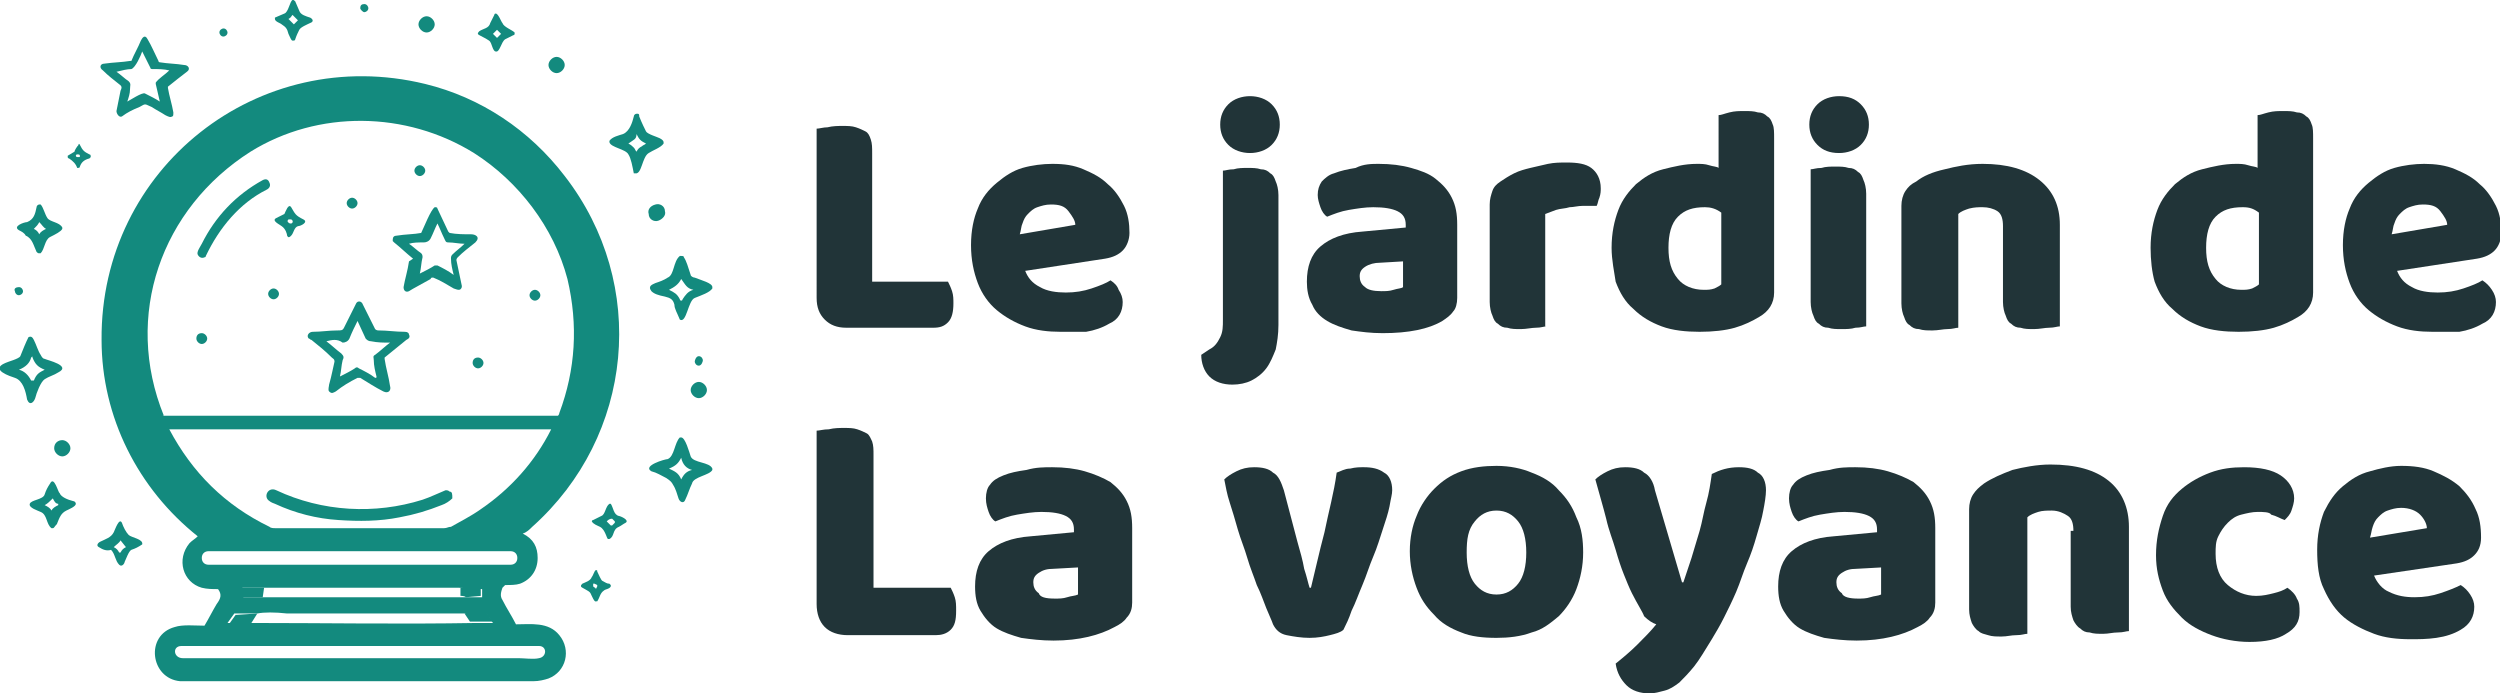
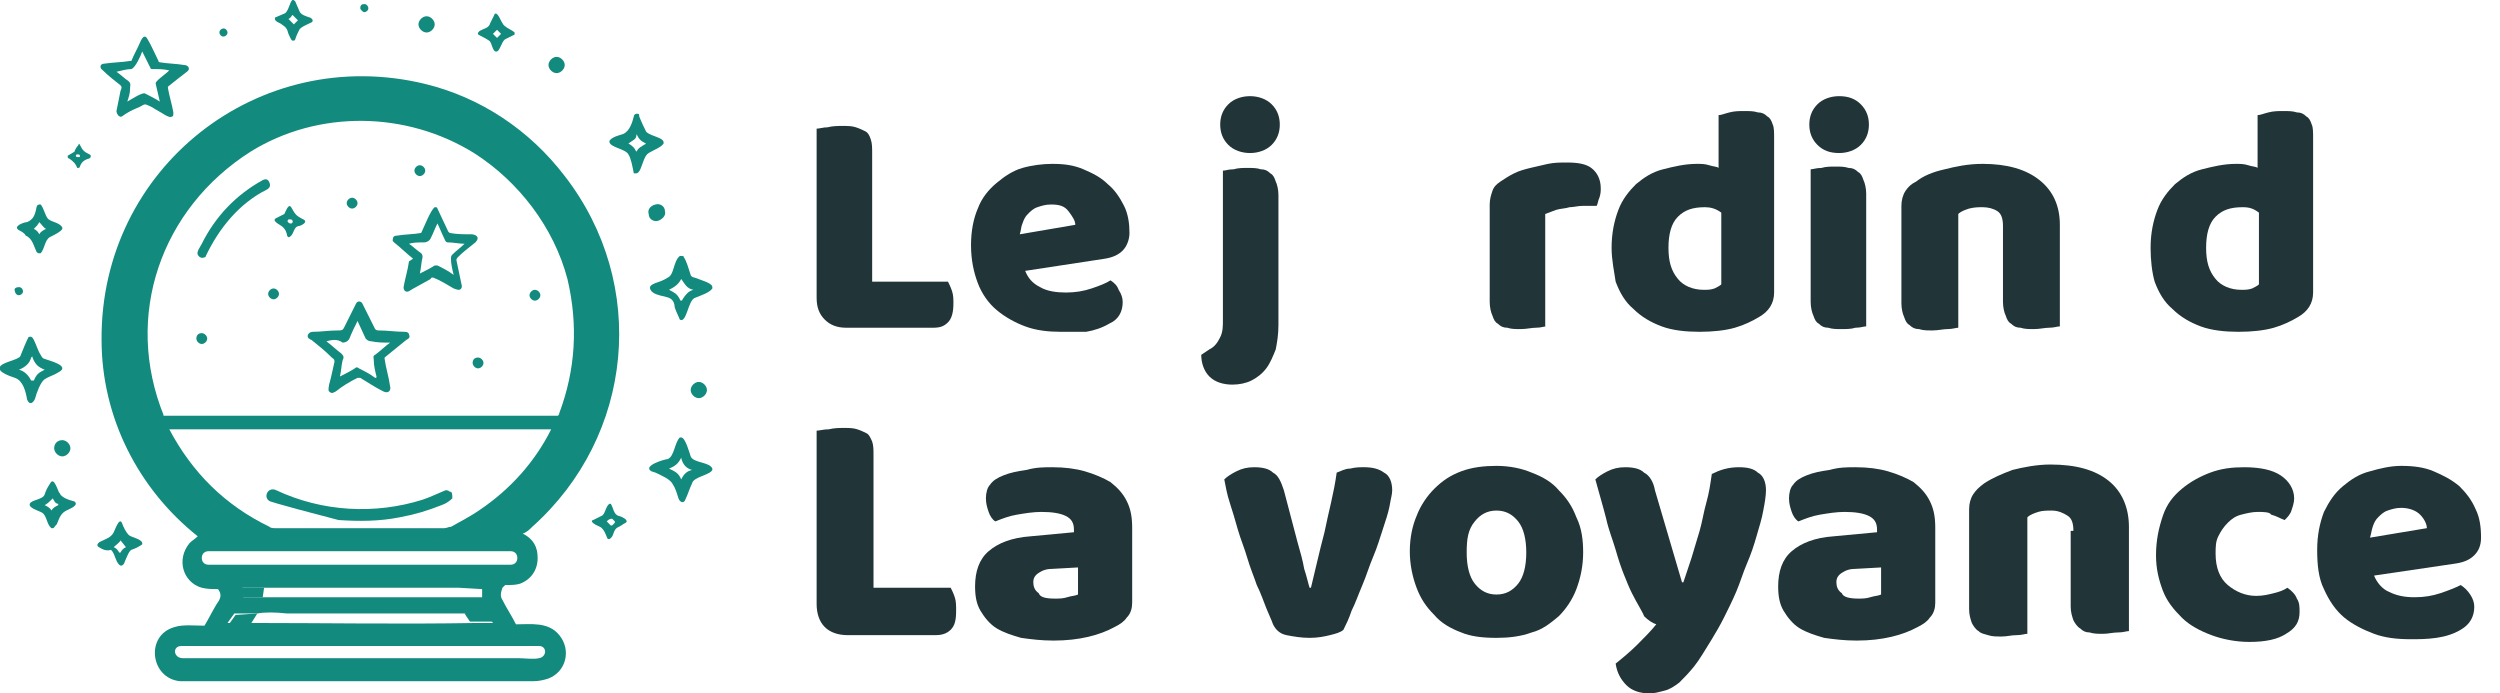
<svg xmlns="http://www.w3.org/2000/svg" version="1.1" id="Layer_1" x="0px" y="0px" width="184.6px" height="51.2px" viewBox="0 0 184.6 51.2" style="enable-background:new 0 0 184.6 51.2;" xml:space="preserve">
  <style type="text/css">
	.st0{fill:#213438;}
	.st1{fill:#138A7E;}
	.st2{fill-rule:evenodd;clip-rule:evenodd;fill:#138A7E;}
</style>
  <g>
    <path class="st0" d="M62.5,24.2c-0.7,0-1.2-0.2-1.6-0.6c-0.4-0.4-0.6-0.9-0.6-1.6V9.5c0.2,0,0.5-0.1,0.8-0.1   c0.4-0.1,0.8-0.1,1.1-0.1c0.4,0,0.7,0,1,0.1c0.3,0.1,0.5,0.2,0.7,0.3c0.2,0.1,0.3,0.3,0.4,0.6c0.1,0.3,0.1,0.6,0.1,1v9.5H70   c0.1,0.2,0.2,0.4,0.3,0.7c0.1,0.3,0.1,0.6,0.1,0.9c0,0.6-0.1,1.1-0.4,1.4c-0.3,0.3-0.6,0.4-1.1,0.4H62.5z" />
    <path class="st0" d="M78.3,24.5c-0.9,0-1.8-0.1-2.6-0.4c-0.8-0.3-1.5-0.7-2.1-1.2c-0.6-0.5-1.1-1.2-1.4-2c-0.3-0.8-0.5-1.7-0.5-2.8   c0-1.1,0.2-2,0.5-2.7c0.3-0.8,0.8-1.4,1.4-1.9c0.6-0.5,1.2-0.9,1.9-1.1c0.7-0.2,1.5-0.3,2.2-0.3c0.9,0,1.6,0.1,2.3,0.4   c0.7,0.3,1.3,0.6,1.8,1.1c0.5,0.4,0.9,1,1.2,1.6c0.3,0.6,0.4,1.3,0.4,2c0,0.5-0.2,1-0.5,1.3c-0.3,0.3-0.7,0.5-1.3,0.6l-5.9,0.9   c0.2,0.5,0.5,0.9,1.1,1.2c0.5,0.3,1.2,0.4,1.9,0.4c0.7,0,1.3-0.1,1.9-0.3c0.6-0.2,1.1-0.4,1.4-0.6c0.3,0.2,0.5,0.4,0.6,0.7   c0.2,0.3,0.3,0.6,0.3,0.9c0,0.7-0.3,1.3-1,1.6c-0.5,0.3-1.1,0.5-1.7,0.6C79.4,24.5,78.8,24.5,78.3,24.5z M77.6,15.1   c-0.4,0-0.7,0.1-1,0.2c-0.3,0.1-0.5,0.3-0.7,0.5c-0.2,0.2-0.3,0.4-0.4,0.7c-0.1,0.2-0.1,0.5-0.2,0.8l4.1-0.7c0-0.3-0.2-0.6-0.5-1   C78.6,15.2,78.2,15.1,77.6,15.1z" />
    <path class="st0" d="M89.3,25.8c0.4-0.2,0.6-0.5,0.8-0.9c0.2-0.4,0.2-0.8,0.2-1.3V12.6c0.2,0,0.4-0.1,0.8-0.1   c0.3-0.1,0.7-0.1,1-0.1c0.4,0,0.7,0,1,0.1c0.3,0,0.5,0.1,0.7,0.3c0.2,0.1,0.3,0.3,0.4,0.6c0.1,0.2,0.2,0.6,0.2,1v9.6   c0,0.7-0.1,1.3-0.2,1.8c-0.2,0.5-0.4,1-0.7,1.4c-0.3,0.4-0.7,0.7-1.1,0.9c-0.4,0.2-0.9,0.3-1.4,0.3c-0.7,0-1.3-0.2-1.7-0.6   c-0.4-0.4-0.6-1-0.6-1.6L89.3,25.8z M90.1,9.2c0-0.6,0.2-1.1,0.6-1.5c0.4-0.4,1-0.6,1.6-0.6s1.2,0.2,1.6,0.6   c0.4,0.4,0.6,0.9,0.6,1.5c0,0.6-0.2,1.1-0.6,1.5c-0.4,0.4-1,0.6-1.6,0.6s-1.2-0.2-1.6-0.6C90.3,10.3,90.1,9.8,90.1,9.2z" />
-     <path class="st0" d="M101.8,12.1c0.9,0,1.7,0.1,2.4,0.3c0.7,0.2,1.3,0.4,1.8,0.8c0.5,0.4,0.9,0.8,1.2,1.4c0.3,0.6,0.4,1.2,0.4,2   v5.4c0,0.4-0.1,0.8-0.3,1c-0.2,0.3-0.5,0.5-0.8,0.7c-1,0.6-2.5,0.9-4.4,0.9c-0.9,0-1.6-0.1-2.3-0.2c-0.7-0.2-1.3-0.4-1.8-0.7   c-0.5-0.3-0.9-0.7-1.1-1.2c-0.3-0.5-0.4-1.1-0.4-1.7c0-1.1,0.3-2,1-2.6c0.7-0.6,1.7-1,3.1-1.1l3.2-0.3v-0.2c0-0.5-0.2-0.8-0.6-1   c-0.4-0.2-1-0.3-1.8-0.3c-0.6,0-1.2,0.1-1.8,0.2c-0.6,0.1-1.1,0.3-1.6,0.5c-0.2-0.1-0.4-0.4-0.5-0.7c-0.1-0.3-0.2-0.6-0.2-0.9   c0-0.4,0.1-0.7,0.3-1c0.2-0.2,0.5-0.5,0.9-0.6c0.5-0.2,1-0.3,1.6-0.4C100.7,12.1,101.3,12.1,101.8,12.1z M102,21.5   c0.3,0,0.6,0,0.9-0.1c0.3-0.1,0.6-0.1,0.7-0.2v-1.9l-1.7,0.1c-0.4,0-0.8,0.1-1.1,0.3c-0.3,0.2-0.4,0.4-0.4,0.7   c0,0.3,0.1,0.6,0.4,0.8C101,21.4,101.4,21.5,102,21.5z" />
    <path class="st0" d="M114.2,24.1c-0.2,0-0.4,0.1-0.8,0.1c-0.3,0-0.7,0.1-1.1,0.1c-0.4,0-0.7,0-1-0.1c-0.3,0-0.5-0.1-0.7-0.3   c-0.2-0.1-0.3-0.3-0.4-0.6c-0.1-0.2-0.2-0.6-0.2-1v-7.2c0-0.4,0.1-0.7,0.2-1c0.1-0.3,0.3-0.5,0.6-0.7c0.3-0.2,0.6-0.4,1-0.6   c0.4-0.2,0.8-0.3,1.2-0.4c0.4-0.1,0.9-0.2,1.3-0.3c0.5-0.1,0.9-0.1,1.4-0.1c0.8,0,1.4,0.1,1.8,0.4c0.4,0.3,0.7,0.8,0.7,1.5   c0,0.2,0,0.4-0.1,0.7c-0.1,0.2-0.1,0.4-0.2,0.6c-0.3,0-0.7,0-1,0c-0.4,0-0.7,0.1-1,0.1c-0.3,0.1-0.7,0.1-1,0.2   c-0.3,0.1-0.5,0.2-0.8,0.3V24.1z" />
    <path class="st0" d="M119,18.3c0-1.1,0.2-2,0.5-2.8c0.3-0.8,0.8-1.4,1.3-1.9c0.6-0.5,1.2-0.9,2-1.1c0.8-0.2,1.6-0.4,2.5-0.4   c0.3,0,0.6,0,0.9,0.1c0.3,0.1,0.6,0.1,0.7,0.2V8.5c0.2,0,0.4-0.1,0.8-0.2c0.4-0.1,0.7-0.1,1.1-0.1c0.4,0,0.7,0,1,0.1   c0.3,0,0.5,0.1,0.7,0.3c0.2,0.1,0.3,0.3,0.4,0.6c0.1,0.2,0.1,0.6,0.1,1v11.4c0,0.8-0.4,1.4-1.1,1.8c-0.5,0.3-1.1,0.6-1.8,0.8   c-0.7,0.2-1.6,0.3-2.6,0.3c-1,0-2-0.1-2.8-0.4c-0.8-0.3-1.5-0.7-2.1-1.3c-0.6-0.5-1-1.2-1.3-2C119.2,20.1,119,19.2,119,18.3z    M125.9,15.3c-0.9,0-1.5,0.2-2,0.7c-0.5,0.5-0.7,1.3-0.7,2.3c0,1,0.2,1.7,0.7,2.3c0.4,0.5,1.1,0.8,1.9,0.8c0.3,0,0.5,0,0.8-0.1   c0.2-0.1,0.4-0.2,0.5-0.3v-5.3C126.7,15.4,126.3,15.3,125.9,15.3z" />
    <path class="st0" d="M133.6,9.2c0-0.6,0.2-1.1,0.6-1.5c0.4-0.4,1-0.6,1.6-0.6c0.7,0,1.2,0.2,1.6,0.6c0.4,0.4,0.6,0.9,0.6,1.5   c0,0.6-0.2,1.1-0.6,1.5c-0.4,0.4-1,0.6-1.6,0.6c-0.7,0-1.2-0.2-1.6-0.6C133.8,10.3,133.6,9.8,133.6,9.2z M137.8,24.1   c-0.2,0-0.4,0.1-0.8,0.1c-0.3,0.1-0.7,0.1-1,0.1c-0.4,0-0.7,0-1-0.1c-0.3,0-0.5-0.1-0.7-0.3c-0.2-0.1-0.3-0.3-0.4-0.6   c-0.1-0.2-0.2-0.6-0.2-1v-9.8c0.2,0,0.4-0.1,0.8-0.1c0.3-0.1,0.7-0.1,1-0.1c0.4,0,0.7,0,1,0.1c0.3,0,0.5,0.1,0.7,0.3   c0.2,0.1,0.3,0.3,0.4,0.6c0.1,0.2,0.2,0.6,0.2,1V24.1z" />
    <path class="st0" d="M147.9,16.7c0-0.5-0.1-0.9-0.4-1.1c-0.3-0.2-0.7-0.3-1.1-0.3c-0.3,0-0.6,0-1,0.1c-0.3,0.1-0.6,0.2-0.8,0.4v8.4   c-0.2,0-0.4,0.1-0.8,0.1c-0.3,0-0.7,0.1-1.1,0.1c-0.4,0-0.7,0-1-0.1c-0.3,0-0.5-0.1-0.7-0.3c-0.2-0.1-0.3-0.3-0.4-0.6   c-0.1-0.2-0.2-0.6-0.2-1v-7.2c0-0.4,0.1-0.8,0.3-1.1c0.2-0.3,0.4-0.5,0.8-0.7c0.5-0.4,1.2-0.7,2.1-0.9c0.8-0.2,1.7-0.4,2.8-0.4   c1.8,0,3.2,0.4,4.2,1.2c1,0.8,1.5,1.9,1.5,3.3v7.5c-0.2,0-0.4,0.1-0.8,0.1c-0.3,0-0.7,0.1-1.1,0.1c-0.4,0-0.7,0-1-0.1   c-0.3,0-0.5-0.1-0.7-0.3c-0.2-0.1-0.3-0.3-0.4-0.6c-0.1-0.2-0.2-0.6-0.2-1V16.7z" />
    <path class="st0" d="M158.8,18.3c0-1.1,0.2-2,0.5-2.8c0.3-0.8,0.8-1.4,1.3-1.9c0.6-0.5,1.2-0.9,2-1.1c0.8-0.2,1.6-0.4,2.5-0.4   c0.3,0,0.6,0,0.9,0.1c0.3,0.1,0.6,0.1,0.7,0.2V8.5c0.2,0,0.4-0.1,0.8-0.2c0.4-0.1,0.7-0.1,1.1-0.1c0.4,0,0.7,0,1,0.1   c0.3,0,0.5,0.1,0.7,0.3c0.2,0.1,0.3,0.3,0.4,0.6c0.1,0.2,0.1,0.6,0.1,1v11.4c0,0.8-0.4,1.4-1.1,1.8c-0.5,0.3-1.1,0.6-1.8,0.8   c-0.7,0.2-1.6,0.3-2.6,0.3c-1,0-2-0.1-2.8-0.4c-0.8-0.3-1.5-0.7-2.1-1.3c-0.6-0.5-1-1.2-1.3-2C158.9,20.1,158.8,19.2,158.8,18.3z    M165.6,15.3c-0.9,0-1.5,0.2-2,0.7c-0.5,0.5-0.7,1.3-0.7,2.3c0,1,0.2,1.7,0.7,2.3c0.4,0.5,1.1,0.8,1.9,0.8c0.3,0,0.5,0,0.8-0.1   c0.2-0.1,0.4-0.2,0.5-0.3v-5.3C166.4,15.4,166.1,15.3,165.6,15.3z" />
-     <path class="st0" d="M179.6,24.5c-0.9,0-1.8-0.1-2.6-0.4c-0.8-0.3-1.5-0.7-2.1-1.2c-0.6-0.5-1.1-1.2-1.4-2   c-0.3-0.8-0.5-1.7-0.5-2.8c0-1.1,0.2-2,0.5-2.7c0.3-0.8,0.8-1.4,1.4-1.9c0.6-0.5,1.2-0.9,1.9-1.1c0.7-0.2,1.5-0.3,2.2-0.3   c0.8,0,1.6,0.1,2.3,0.4c0.7,0.3,1.3,0.6,1.8,1.1c0.5,0.4,0.9,1,1.2,1.6c0.3,0.6,0.4,1.3,0.4,2c0,0.5-0.2,1-0.5,1.3   c-0.3,0.3-0.7,0.5-1.3,0.6l-5.9,0.9c0.2,0.5,0.5,0.9,1.1,1.2c0.5,0.3,1.2,0.4,1.9,0.4c0.7,0,1.3-0.1,1.9-0.3   c0.6-0.2,1.1-0.4,1.4-0.6c0.3,0.2,0.5,0.4,0.7,0.7c0.2,0.3,0.3,0.6,0.3,0.9c0,0.7-0.3,1.3-1,1.6c-0.5,0.3-1.1,0.5-1.7,0.6   C180.7,24.5,180.1,24.5,179.6,24.5z M178.9,15.1c-0.4,0-0.7,0.1-1,0.2c-0.3,0.1-0.5,0.3-0.7,0.5c-0.2,0.2-0.3,0.4-0.4,0.7   c-0.1,0.2-0.1,0.5-0.2,0.8l4.1-0.7c0-0.3-0.2-0.6-0.5-1C179.9,15.2,179.5,15.1,178.9,15.1z" />
    <path class="st0" d="M62.6,46.9c-0.7,0-1.3-0.2-1.7-0.6c-0.4-0.4-0.6-1-0.6-1.7V31.8c0.2,0,0.5-0.1,0.9-0.1   c0.4-0.1,0.8-0.1,1.1-0.1c0.4,0,0.7,0,1,0.1c0.3,0.1,0.5,0.2,0.7,0.3c0.2,0.1,0.3,0.4,0.4,0.6c0.1,0.3,0.1,0.6,0.1,1v9.8h5.7   c0.1,0.2,0.2,0.4,0.3,0.7c0.1,0.3,0.1,0.6,0.1,1c0,0.7-0.1,1.1-0.4,1.4c-0.3,0.3-0.7,0.4-1.1,0.4H62.6z" />
    <path class="st0" d="M77.7,34.5c0.9,0,1.7,0.1,2.4,0.3c0.7,0.2,1.4,0.5,1.9,0.8c0.5,0.4,0.9,0.8,1.2,1.4c0.3,0.6,0.4,1.2,0.4,2v5.5   c0,0.4-0.1,0.8-0.4,1.1c-0.2,0.3-0.5,0.5-0.9,0.7c-1.1,0.6-2.6,1-4.5,1c-0.9,0-1.7-0.1-2.4-0.2c-0.7-0.2-1.3-0.4-1.8-0.7   c-0.5-0.3-0.9-0.8-1.2-1.3c-0.3-0.5-0.4-1.1-0.4-1.8c0-1.1,0.3-2,1-2.6c0.7-0.6,1.7-1,3.1-1.1l3.2-0.3v-0.2c0-0.5-0.2-0.8-0.6-1   c-0.4-0.2-1-0.3-1.8-0.3c-0.6,0-1.2,0.1-1.8,0.2c-0.6,0.1-1.1,0.3-1.6,0.5c-0.2-0.1-0.4-0.4-0.5-0.7c-0.1-0.3-0.2-0.6-0.2-1   c0-0.4,0.1-0.8,0.3-1c0.2-0.3,0.5-0.5,1-0.7c0.5-0.2,1-0.3,1.7-0.4C76.5,34.5,77.1,34.5,77.7,34.5z M77.9,44.2c0.3,0,0.6,0,0.9-0.1   c0.3-0.1,0.6-0.1,0.8-0.2v-2L77.8,42c-0.5,0-0.8,0.1-1.1,0.3c-0.3,0.2-0.4,0.4-0.4,0.7c0,0.3,0.1,0.6,0.4,0.8   C76.8,44.1,77.2,44.2,77.9,44.2z" />
    <path class="st0" d="M99.2,46.5c-0.2,0.2-0.6,0.3-1,0.4c-0.4,0.1-0.9,0.2-1.5,0.2c-0.6,0-1.2-0.1-1.7-0.2s-0.8-0.4-1-0.8   c-0.1-0.3-0.3-0.7-0.5-1.2c-0.2-0.5-0.4-1.1-0.7-1.7c-0.2-0.6-0.5-1.3-0.7-2c-0.2-0.7-0.5-1.4-0.7-2.1c-0.2-0.7-0.4-1.4-0.6-2   c-0.2-0.6-0.3-1.2-0.4-1.7c0.2-0.2,0.5-0.4,0.9-0.6c0.4-0.2,0.8-0.3,1.3-0.3c0.6,0,1.1,0.1,1.4,0.4c0.4,0.2,0.6,0.7,0.8,1.3l1,3.8   c0.2,0.7,0.4,1.4,0.5,2c0.2,0.6,0.3,1.1,0.4,1.4h0.1c0.3-1.2,0.6-2.6,1-4.1c0.3-1.5,0.7-2.9,0.9-4.4c0.3-0.1,0.6-0.3,1-0.3   c0.4-0.1,0.7-0.1,1-0.1c0.6,0,1.1,0.1,1.5,0.4c0.4,0.2,0.6,0.7,0.6,1.3c0,0.3-0.1,0.6-0.2,1.2c-0.1,0.5-0.3,1.1-0.5,1.7   c-0.2,0.6-0.4,1.3-0.7,2c-0.3,0.7-0.5,1.4-0.8,2.1c-0.3,0.7-0.5,1.3-0.8,1.9C99.6,45.7,99.4,46.1,99.2,46.5z" />
    <path class="st0" d="M116.9,40.8c0,1-0.2,1.9-0.5,2.7c-0.3,0.8-0.8,1.5-1.3,2c-0.6,0.5-1.2,1-2,1.2c-0.8,0.3-1.7,0.4-2.6,0.4   c-1,0-1.9-0.1-2.6-0.4c-0.8-0.3-1.5-0.7-2-1.3c-0.6-0.6-1-1.2-1.3-2c-0.3-0.8-0.5-1.7-0.5-2.7c0-1,0.2-1.9,0.5-2.6   c0.3-0.8,0.8-1.5,1.3-2c0.6-0.6,1.2-1,2-1.3c0.8-0.3,1.7-0.4,2.6-0.4c1,0,1.9,0.2,2.6,0.5c0.8,0.3,1.5,0.7,2,1.3   c0.6,0.6,1,1.2,1.3,2C116.8,39,116.9,39.9,116.9,40.8z M108.3,40.8c0,1,0.2,1.8,0.6,2.3c0.4,0.5,0.9,0.8,1.6,0.8s1.2-0.3,1.6-0.8   c0.4-0.5,0.6-1.3,0.6-2.3c0-1-0.2-1.8-0.6-2.3c-0.4-0.5-0.9-0.8-1.6-0.8c-0.7,0-1.2,0.3-1.6,0.8C108.4,39.1,108.3,39.8,108.3,40.8z   " />
    <path class="st0" d="M120.5,43.8c-0.2-0.4-0.4-0.9-0.6-1.4c-0.2-0.5-0.4-1.1-0.6-1.8c-0.2-0.7-0.5-1.4-0.7-2.3   c-0.2-0.8-0.5-1.8-0.8-2.9c0.2-0.2,0.5-0.4,0.9-0.6c0.4-0.2,0.8-0.3,1.3-0.3c0.6,0,1.1,0.1,1.4,0.4c0.4,0.2,0.7,0.7,0.8,1.3l2,6.8   h0.1c0.2-0.6,0.4-1.2,0.6-1.8c0.2-0.7,0.4-1.3,0.6-2c0.2-0.7,0.3-1.4,0.5-2.1s0.3-1.4,0.4-2.1c0.6-0.3,1.2-0.5,2-0.5   c0.6,0,1.1,0.1,1.4,0.4c0.4,0.2,0.6,0.7,0.6,1.3c0,0.4-0.1,1-0.2,1.5c-0.1,0.6-0.3,1.2-0.5,1.9c-0.2,0.7-0.4,1.3-0.7,2   s-0.5,1.4-0.8,2.1c-0.3,0.7-0.6,1.3-0.9,1.9c-0.3,0.6-0.6,1.1-0.9,1.6c-0.5,0.8-0.9,1.5-1.3,2c-0.4,0.5-0.8,0.9-1.1,1.2   c-0.4,0.3-0.7,0.5-1.1,0.6c-0.4,0.1-0.7,0.2-1.1,0.2c-0.7,0-1.3-0.2-1.7-0.6c-0.4-0.4-0.7-0.9-0.8-1.6c0.5-0.4,1.1-0.9,1.6-1.4   c0.5-0.5,1-1,1.4-1.5c-0.3-0.1-0.6-0.3-0.9-0.6C121.3,45.2,120.9,44.6,120.5,43.8z" />
    <path class="st0" d="M137,34.5c0.9,0,1.7,0.1,2.4,0.3c0.7,0.2,1.4,0.5,1.9,0.8c0.5,0.4,0.9,0.8,1.2,1.4c0.3,0.6,0.4,1.2,0.4,2v5.5   c0,0.4-0.1,0.8-0.4,1.1c-0.2,0.3-0.5,0.5-0.9,0.7c-1.1,0.6-2.6,1-4.5,1c-0.9,0-1.7-0.1-2.4-0.2c-0.7-0.2-1.3-0.4-1.8-0.7   c-0.5-0.3-0.9-0.8-1.2-1.3c-0.3-0.5-0.4-1.1-0.4-1.8c0-1.1,0.3-2,1-2.6c0.7-0.6,1.7-1,3.1-1.1l3.2-0.3v-0.2c0-0.5-0.2-0.8-0.6-1   c-0.4-0.2-1-0.3-1.8-0.3c-0.6,0-1.2,0.1-1.8,0.2c-0.6,0.1-1.1,0.3-1.6,0.5c-0.2-0.1-0.4-0.4-0.5-0.7c-0.1-0.3-0.2-0.6-0.2-1   c0-0.4,0.1-0.8,0.3-1c0.2-0.3,0.5-0.5,1-0.7c0.5-0.2,1-0.3,1.7-0.4C135.8,34.5,136.4,34.5,137,34.5z M137.2,44.2   c0.3,0,0.6,0,0.9-0.1c0.3-0.1,0.6-0.1,0.8-0.2v-2l-1.8,0.1c-0.5,0-0.8,0.1-1.1,0.3c-0.3,0.2-0.4,0.4-0.4,0.7c0,0.3,0.1,0.6,0.4,0.8   C136.1,44.1,136.6,44.2,137.2,44.2z" />
    <path class="st0" d="M153.1,39.2c0-0.5-0.1-0.9-0.4-1.1c-0.3-0.2-0.7-0.4-1.2-0.4c-0.3,0-0.7,0-1,0.1c-0.3,0.1-0.6,0.2-0.8,0.4v8.6   c-0.2,0-0.4,0.1-0.8,0.1c-0.4,0-0.7,0.1-1.1,0.1c-0.4,0-0.7,0-1-0.1s-0.5-0.1-0.7-0.3c-0.2-0.1-0.4-0.4-0.5-0.6   c-0.1-0.3-0.2-0.6-0.2-1v-7.4c0-0.4,0.1-0.8,0.3-1.1c0.2-0.3,0.4-0.5,0.8-0.8c0.6-0.4,1.3-0.7,2.1-1c0.8-0.2,1.8-0.4,2.8-0.4   c1.9,0,3.3,0.4,4.3,1.2c1,0.8,1.5,2,1.5,3.4v7.7c-0.2,0-0.4,0.1-0.8,0.1c-0.4,0-0.7,0.1-1.1,0.1c-0.4,0-0.7,0-1-0.1   c-0.3,0-0.5-0.1-0.7-0.3c-0.2-0.1-0.4-0.4-0.5-0.6c-0.1-0.3-0.2-0.6-0.2-1V39.2z" />
    <path class="st0" d="M166.7,37.8c-0.4,0-0.8,0.1-1.2,0.2c-0.4,0.1-0.7,0.3-1,0.6c-0.3,0.3-0.5,0.6-0.7,1s-0.2,0.8-0.2,1.3   c0,1,0.3,1.8,0.9,2.3c0.6,0.5,1.3,0.8,2.1,0.8c0.5,0,0.9-0.1,1.3-0.2c0.4-0.1,0.7-0.2,1-0.4c0.3,0.2,0.6,0.5,0.7,0.8   c0.2,0.3,0.2,0.6,0.2,1c0,0.7-0.3,1.2-1,1.6c-0.6,0.4-1.5,0.6-2.7,0.6c-1,0-2-0.2-2.8-0.5c-0.8-0.3-1.6-0.7-2.2-1.3   c-0.6-0.6-1.1-1.2-1.4-2c-0.3-0.8-0.5-1.6-0.5-2.6c0-1.1,0.2-2,0.5-2.9s0.8-1.5,1.4-2c0.6-0.5,1.3-0.9,2.1-1.2   c0.8-0.3,1.6-0.4,2.5-0.4c1.2,0,2.1,0.2,2.7,0.6c0.6,0.4,1,1,1,1.7c0,0.3-0.1,0.6-0.2,0.9c-0.1,0.3-0.3,0.5-0.5,0.7   c-0.3-0.1-0.6-0.3-1-0.4C167.6,37.8,167.1,37.8,166.7,37.8z" />
    <path class="st0" d="M178,47.2c-1,0-1.9-0.1-2.7-0.4c-0.8-0.3-1.6-0.7-2.2-1.2c-0.6-0.5-1.1-1.2-1.5-2.1c-0.4-0.8-0.5-1.8-0.5-2.9   c0-1.1,0.2-2,0.5-2.8c0.4-0.8,0.8-1.4,1.4-1.9c0.6-0.5,1.2-0.9,2-1.1c0.7-0.2,1.5-0.4,2.3-0.4c0.9,0,1.7,0.1,2.4,0.4   c0.7,0.3,1.3,0.6,1.9,1.1c0.5,0.5,0.9,1,1.2,1.7c0.3,0.6,0.4,1.3,0.4,2.1c0,0.6-0.2,1-0.5,1.3c-0.3,0.3-0.7,0.5-1.3,0.6l-6.1,0.9   c0.2,0.5,0.6,1,1.1,1.2c0.6,0.3,1.2,0.4,1.9,0.4c0.7,0,1.3-0.1,1.9-0.3c0.6-0.2,1.1-0.4,1.5-0.6c0.3,0.2,0.5,0.4,0.7,0.7   c0.2,0.3,0.3,0.6,0.3,0.9c0,0.7-0.3,1.3-1,1.7c-0.5,0.3-1.1,0.5-1.8,0.6C179.2,47.2,178.6,47.2,178,47.2z M177.3,37.5   c-0.4,0-0.7,0.1-1,0.2c-0.3,0.1-0.5,0.3-0.7,0.5c-0.2,0.2-0.3,0.4-0.4,0.7c-0.1,0.3-0.1,0.5-0.2,0.8l4.2-0.7c0-0.3-0.2-0.7-0.5-1   C178.4,37.7,177.9,37.5,177.3,37.5z" />
  </g>
  <g>
    <path class="st1" d="M20.8,1.8c-0.1-0.1-0.5-0.2-0.5-0.4c0,0,0,0,0-0.1C20.5,1.2,20.8,1.1,21,1c0.3-0.1,0.4-0.9,0.6-1c0,0,0,0,0,0   c0.1,0,0.1,0,0.2,0.1c0,0,0,0,0,0c0.1,0.2,0.2,0.5,0.3,0.7c0.1,0.3,0.5,0.4,0.8,0.5c0.2,0.1,0.3,0.3,0,0.4   c-0.2,0.1-0.7,0.3-0.8,0.5c-0.1,0.2-0.2,0.4-0.3,0.7c0,0.1-0.1,0.1-0.2,0.1c-0.1,0-0.2-0.3-0.3-0.5C21.2,2.1,21.1,2,20.8,1.8   L20.8,1.8z M21.7,1.8c0.1-0.1,0.2-0.2,0.3-0.3c0,0,0,0,0,0c0,0,0,0,0,0l-0.4-0.4c0,0,0,0,0,0c0,0,0,0,0,0c-0.1,0.1-0.1,0.2-0.3,0.3   c0,0,0,0,0,0c0,0,0,0,0,0C21.5,1.6,21.6,1.7,21.7,1.8C21.7,1.8,21.7,1.8,21.7,1.8C21.7,1.8,21.7,1.8,21.7,1.8L21.7,1.8z" />
    <path class="st2" d="M26.9,0.3c0.2,0,0.3,0.2,0.3,0.3c0,0.2-0.2,0.3-0.3,0.3s-0.3-0.2-0.3-0.3C26.6,0.4,26.7,0.3,26.9,0.3L26.9,0.3   z" />
    <path class="st1" d="M35.4,2.6c-0.2-0.1-0.1-0.2,0-0.3c0.3-0.2,0.7-0.2,0.8-0.6c0.1-0.2,0.2-0.4,0.3-0.6c0,0,0-0.1,0.1-0.1   c0.2,0,0.4,0.6,0.5,0.7C37.2,2,37.8,2.2,38,2.4c0,0,0,0,0,0.1c0,0,0,0.1-0.1,0.1c-0.2,0.1-0.4,0.2-0.6,0.3c-0.3,0.2-0.4,1-0.7,0.9   c-0.2,0-0.3-0.6-0.4-0.7C36.2,3,35.6,2.7,35.4,2.6L35.4,2.6z M37,2.5C37,2.5,37,2.5,37,2.5C37,2.5,37,2.5,37,2.5l-0.3-0.3   c0,0,0,0,0,0l-0.3,0.3c0,0,0,0,0,0c0,0,0,0,0,0l0.3,0.3c0,0,0,0,0,0L37,2.5L37,2.5z" />
    <path class="st2" d="M31.5,1.2c0.3,0,0.6,0.3,0.6,0.6c0,0.3-0.3,0.6-0.6,0.6c-0.3,0-0.6-0.3-0.6-0.6C30.9,1.5,31.2,1.2,31.5,1.2   L31.5,1.2z" />
    <path class="st2" d="M16.5,2.1c0.2,0,0.3,0.2,0.3,0.3c0,0.2-0.2,0.3-0.3,0.3c-0.2,0-0.3-0.2-0.3-0.3C16.2,2.2,16.4,2.1,16.5,2.1   L16.5,2.1z" />
    <path class="st1" d="M7.6,5.2C7.3,5,7.4,4.7,7.7,4.7C8.4,4.6,9,4.6,9.6,4.5c0,0,0.1,0,0.1,0c0.2-0.5,0.5-1,0.7-1.5   c0.1-0.2,0.3-0.5,0.5-0.1c0.3,0.5,0.5,1,0.8,1.6c0,0.1,0.1,0.1,0.1,0.1c0.6,0.1,1.2,0.1,1.8,0.2c0.3,0,0.5,0.3,0.2,0.5   c-0.4,0.3-0.9,0.7-1.4,1.1c0,0,0,0,0,0.1c0.1,0.6,0.3,1.2,0.4,1.8c0,0.2,0,0.3-0.1,0.3c-0.1,0.1-0.3,0-0.5-0.1   c-0.3-0.2-0.7-0.4-1-0.6c-0.5-0.2-0.4-0.3-0.9,0C9.8,8.1,9.4,8.3,9,8.6C8.8,8.7,8.6,8.4,8.6,8.2c0.1-0.5,0.2-1,0.3-1.5   C9,6.5,9,6.4,8.9,6.3C8.4,5.9,8,5.6,7.6,5.2L7.6,5.2z M8.6,5.3C8.9,5.5,9.2,5.8,9.5,6c0.2,0.2,0.1,0.3,0.1,0.6   c0,0.3-0.1,0.6-0.2,0.9c0,0,0,0,0,0c0,0,0,0,0,0c0,0,0,0,0,0c0.2-0.1,1.1-0.7,1.3-0.6c0.4,0.2,0.8,0.4,1.1,0.6c0,0,0,0,0,0   c0,0,0,0,0,0c0,0,0,0,0,0l-0.3-1.3c0,0,0,0,0-0.1c0.2-0.3,0.7-0.6,1-0.9c0,0,0,0,0,0c-0.4-0.1-0.8-0.1-1.2-0.1   c-0.1,0-0.2,0-0.2-0.1c-0.2-0.4-0.4-0.8-0.6-1.2c0,0,0,0,0,0c0,0,0,0,0,0c-0.1,0.3-0.5,1.2-0.8,1.3C9.4,5.1,9,5.2,8.6,5.3   C8.6,5.2,8.6,5.3,8.6,5.3L8.6,5.3z" />
    <path class="st2" d="M41.1,4.2c0.3,0,0.6,0.3,0.6,0.6s-0.3,0.6-0.6,0.6c-0.3,0-0.6-0.3-0.6-0.6S40.8,4.2,41.1,4.2L41.1,4.2z" />
    <path class="st1" d="M37.1,43.4c-0.1,0.3-0.2,0.6,0,0.9c0.3,0.6,0.7,1.2,1,1.8c0,0,0,0,0,0c1.1,0,2.4-0.2,3.2,0.8   c0.9,1.1,0.5,2.7-0.8,3.2c-0.3,0.1-0.7,0.2-1.1,0.2c-8.5,0-17.1,0-25.6,0c-0.1,0-0.3,0-0.5,0c-2.2-0.2-2.6-3.4-0.4-4   c0.6-0.2,1.5-0.1,2.2-0.1c0,0,0,0,0,0c0.3-0.5,0.6-1.1,0.9-1.6c0.3-0.4,0.4-0.7,0.1-1.1c0,0,0,0,0,0c-0.4,0-0.8,0-1.2-0.1   c-1.4-0.4-1.9-2.1-0.9-3.3c0.2-0.2,0.4-0.3,0.6-0.5c0,0,0,0,0,0c0,0,0,0,0,0c-4.4-3.5-7.1-8.8-7.1-14.5C7.4,12.4,19.1,3.2,31.4,6.2   c4.1,1,7.7,3.4,10.3,6.8c6.2,8,5.1,19.2-2.4,25.9c-0.2,0.2-0.4,0.4-0.7,0.5c0,0,0,0,0,0c0,0,0,0,0,0c0.8,0.4,1.1,1,1.1,1.8   c0,0.9-0.5,1.6-1.3,1.9c-0.3,0.1-0.7,0.1-1.1,0.1C37.2,43.3,37.2,43.3,37.1,43.4C37.1,43.3,37.1,43.4,37.1,43.4L37.1,43.4z    M12.1,30.7c9.7,0,19.4,0,29.1,0c0,0,0,0,0,0c0,0,0.1-0.1,0.1-0.2c1.2-3.2,1.4-6.5,0.6-9.9c-1-3.8-3.6-7.2-6.9-9.3   c-5-3.1-11.5-3.2-16.5-0.1C11.9,15.4,9.1,23.3,12.1,30.7C12,30.6,12,30.7,12.1,30.7L12.1,30.7z M26.1,39c2.2,0,4.5,0,6.7,0   c0.2,0,0.3-0.1,0.5-0.1c0.7-0.4,1.5-0.8,2.2-1.3c2.2-1.5,4-3.5,5.2-5.9c0,0,0,0,0,0c0,0,0,0,0,0l-1.5,0l-26.7,0c0,0,0,0,0,0   c0,0,0,0,0,0c1.7,3.2,4.1,5.6,7.4,7.2C20,39,20.2,39,20.3,39C22.3,39,24.2,39,26.1,39L26.1,39z M38.2,41.2c0-0.3-0.2-0.5-0.5-0.5   H15.4c-0.3,0-0.5,0.2-0.5,0.5v0c0,0.3,0.2,0.5,0.5,0.5h22.3C38,41.7,38.2,41.5,38.2,41.2L38.2,41.2L38.2,41.2z M33.9,43.4   c-0.2,0-0.5,0-0.7,0c-4.6,0-9.1,0-13.7,0l-1.6,0l0,0c0,0,0,0,0,0c0,0,0,0,0,0l0,0.6c0,0,0,0.1,0.1,0.1l1.6,0c2.9,0,4.7,0,7.3,0   c2.2,0,4.8,0,7.6,0l1.1,0c0,0,0,0,0,0l0-0.6c0,0,0,0,0,0c0,0,0,0,0,0c0,0,0,0,0,0L33.9,43.4L33.9,43.4z M19,45.3l-1.6,0   c0,0,0,0-0.1,0L16.8,46c0,0,0,0,0,0l1.6,0c5.6,0,11.2,0.1,16.8,0c0.4,0,0.8,0,1.2,0c0,0,0,0,0,0c0,0,0,0,0,0l-0.5-0.7c0,0,0,0,0,0   c-0.5,0-0.9,0-1.6,0c-0.6,0-1.2,0-1.7,0c-4.4,0-8.2,0-11.4,0C20.3,45.2,19.5,45.2,19,45.3L19,45.3z M13.4,47.7   c-0.7,0-0.6,0.9,0.1,0.9c8.3,0,16.6,0,24.8,0c0.4,0,1.1,0.1,1.5,0c0.6-0.1,0.6-0.9,0-0.9C31.1,47.7,22.2,47.7,13.4,47.7L13.4,47.7z   " />
    <path class="st1" d="M46.4,11.4c-0.2-0.4-1.3-0.5-1.4-0.9c0,0,0,0,0-0.1c0.2-0.3,0.7-0.4,1-0.5c0.5-0.2,0.7-0.9,0.8-1.3   c0-0.1,0.1-0.2,0.2-0.2c0,0,0,0,0.1,0c0.1,0,0.1,0.1,0.1,0.2c0.2,0.5,0.4,0.9,0.5,1.1c0.1,0.2,0.8,0.4,1,0.5   c0.2,0.1,0.3,0.2,0.3,0.3c0,0,0,0,0,0.1c-0.2,0.3-0.8,0.5-1.1,0.7c-0.5,0.3-0.5,1.6-1,1.5c0,0,0,0-0.1,0   C46.7,12.3,46.6,11.7,46.4,11.4L46.4,11.4z M46.4,10.6c0.2,0.1,0.3,0.2,0.4,0.3c0.1,0.1,0.1,0.2,0.2,0.3c0,0,0,0,0,0c0,0,0,0,0,0   c0.1-0.2,0.2-0.3,0.4-0.4c0.1-0.1,0.2-0.1,0.3-0.2c0,0,0,0,0,0c0,0,0,0,0,0c0,0,0,0,0,0c-0.4-0.2-0.5-0.3-0.7-0.7c0,0,0,0,0,0   c0,0,0,0,0,0c0,0,0,0,0,0C47,10.3,46.8,10.3,46.4,10.6C46.4,10.5,46.4,10.5,46.4,10.6C46.4,10.6,46.4,10.6,46.4,10.6   C46.4,10.6,46.4,10.6,46.4,10.6L46.4,10.6z" />
    <path class="st1" d="M5.9,10.7c0.2,0.4,0.3,0.5,0.7,0.7c0.1,0,0.1,0.1,0.1,0.2c0,0-0.1,0.1-0.1,0.1C6.2,11.8,6,12,5.9,12.3   c0,0.1-0.1,0.1-0.2,0.1c0,0,0,0,0,0c-0.1-0.3-0.3-0.5-0.6-0.7c-0.1,0-0.1-0.1-0.1-0.1c0,0,0,0,0,0c0,0,0-0.1,0-0.1l0.5-0.3   c0,0,0,0,0,0c0-0.1,0.2-0.4,0.3-0.5C5.8,10.6,5.8,10.6,5.9,10.7C5.8,10.6,5.9,10.6,5.9,10.7L5.9,10.7z M5.9,11.5   c0-0.1-0.1-0.1-0.2-0.1c0,0,0,0,0,0c-0.1,0-0.1,0.1-0.1,0.1l0,0c0,0.1,0.1,0.1,0.2,0.1l0,0C5.9,11.6,5.9,11.6,5.9,11.5L5.9,11.5   L5.9,11.5z" />
    <path class="st2" d="M31,12.2c0.2,0,0.4,0.2,0.4,0.4c0,0.2-0.2,0.4-0.4,0.4c-0.2,0-0.4-0.2-0.4-0.4C30.6,12.4,30.8,12.2,31,12.2   L31,12.2z" />
    <path class="st1" d="M15.1,19c-0.2,0.1-0.4,0-0.5-0.2c-0.1-0.2,0.2-0.6,0.3-0.8c1-2,2.5-3.6,4.5-4.7c0.2-0.1,0.4-0.1,0.5,0.2   c0.1,0.2,0,0.4-0.2,0.5c-2,1-3.5,2.8-4.5,4.9C15.2,18.9,15.2,19,15.1,19L15.1,19z" />
    <path class="st2" d="M26,14.6c0.2,0,0.4,0.2,0.4,0.4c0,0.2-0.2,0.4-0.4,0.4c-0.2,0-0.4-0.2-0.4-0.4C25.6,14.8,25.8,14.6,26,14.6   L26,14.6z" />
    <path class="st2" d="M48.4,15.1c0.3-0.1,0.7,0.1,0.7,0.5c0.1,0.3-0.2,0.6-0.5,0.7c-0.3,0.1-0.7-0.1-0.7-0.5   C47.8,15.5,48,15.2,48.4,15.1L48.4,15.1z" />
    <path class="st1" d="M1.4,17c-0.5-0.3,0.4-0.6,0.6-0.6c0.5-0.2,0.6-0.6,0.7-1.1c0-0.1,0.1-0.2,0.2-0.2c0,0,0,0,0.1,0   c0.2,0.2,0.3,0.7,0.5,1c0.2,0.3,0.9,0.3,1.1,0.7c0,0,0,0,0,0.1c-0.1,0.2-0.5,0.4-0.9,0.6c-0.4,0.2-0.4,0.9-0.7,1.2c0,0,0,0-0.1,0   c-0.1,0-0.1,0-0.2-0.1c-0.2-0.4-0.3-1-0.8-1.2C1.8,17.2,1.6,17.1,1.4,17L1.4,17z M2.5,16.9c0.2,0.1,0.3,0.2,0.4,0.4c0,0,0,0,0,0   c0,0,0,0,0,0c0.1-0.2,0.3-0.3,0.5-0.4c0,0,0,0,0,0c0,0,0,0,0,0c-0.2-0.1-0.3-0.3-0.5-0.5c0,0,0,0,0,0c0,0,0,0,0,0   C2.8,16.6,2.7,16.7,2.5,16.9C2.5,16.8,2.5,16.9,2.5,16.9L2.5,16.9z" />
    <path class="st1" d="M20.8,16.7c-0.1-0.1-0.8-0.4-0.4-0.6c0.2-0.1,0.4-0.2,0.6-0.3c0,0,0,0,0,0c0.1-0.2,0.3-0.8,0.5-0.5   c0.3,0.5,0.3,0.6,0.9,0.9c0.4,0.2-0.2,0.5-0.4,0.5c-0.3,0.1-0.3,0.5-0.5,0.7c-0.1,0.1-0.2,0.2-0.3,0C21.2,17.3,21.1,16.9,20.8,16.7   L20.8,16.7z M21.5,16.2c-0.1,0-0.1,0-0.2,0c-0.1,0.1-0.1,0.2,0.1,0.3c0,0,0,0,0.1,0C21.6,16.5,21.7,16.3,21.5,16.2L21.5,16.2z" />
    <path class="st1" d="M30.5,19.1c-0.5-0.4-0.9-0.8-1.4-1.2c0,0-0.1-0.1-0.1-0.1c0,0,0,0,0-0.1c0-0.2,0.1-0.3,0.3-0.3   c0.6-0.1,1.3-0.1,1.8-0.2c0,0,0,0,0,0c0.2-0.4,0.7-1.7,1-1.9c0.1,0,0.2,0,0.2,0.1l0.8,1.7c0,0,0.1,0.1,0.1,0.1   c0.5,0.1,1.1,0.1,1.6,0.1c0.3,0,0.7,0.2,0.3,0.6c-0.5,0.4-0.9,0.7-1.3,1.1c0,0-0.1,0.1-0.1,0.2l0.4,1.9c0,0,0,0,0,0.1   c-0.1,0.3-0.3,0.2-0.6,0.1c-0.5-0.3-1-0.6-1.5-0.8c0,0,0,0-0.1,0c0,0-0.1,0-0.1,0.1c-0.7,0.4-1.3,0.7-1.6,0.9   c-0.2,0.1-0.4,0-0.4-0.3c0.1-0.6,0.3-1.2,0.4-1.9C30.5,19.1,30.5,19.1,30.5,19.1L30.5,19.1z M31.1,18.7c0.1,0.1,0.1,0.2,0.1,0.3   c-0.1,0.4-0.1,0.8-0.2,1.2c0,0,0,0,0,0c0,0,0,0,0,0c0,0,0,0,0,0c0.4-0.2,0.8-0.4,1.1-0.6c0.1,0,0.1,0,0.2,0   c0.4,0.2,0.8,0.4,1.2,0.7c0,0,0,0,0,0c0,0,0,0,0,0c0,0,0,0,0,0c-0.1-0.4-0.2-0.8-0.2-1.2c0-0.1,0-0.2,0.1-0.3   c0.3-0.3,0.6-0.5,0.9-0.8c0,0,0,0,0,0c0,0,0,0,0,0c-0.4,0-0.8-0.1-1.2-0.1c-0.2,0-0.2-0.1-0.3-0.3c-0.2-0.4-0.3-0.7-0.5-1.1   c0,0,0,0,0,0s0,0,0,0c-0.2,0.4-0.3,0.7-0.5,1.1c-0.1,0.2-0.3,0.3-0.5,0.3c-0.4,0-0.8,0-1.1,0.1c0,0,0,0,0,0   C30.5,18.2,30.8,18.5,31.1,18.7L31.1,18.7z" />
    <path class="st1" d="M48.1,21.5C48,21.5,48,21.5,48.1,21.5c-0.3-0.4,0.1-0.5,0.3-0.6c0.3-0.1,0.6-0.2,0.9-0.4   c0.5-0.2,0.4-1.2,0.9-1.6c0,0,0,0,0.1,0c0.1,0,0.2,0,0.2,0.1c0.2,0.3,0.3,0.7,0.5,1.3c0,0.1,0.2,0.2,0.3,0.2   c0.5,0.2,1.3,0.4,1.3,0.7c0,0,0,0,0,0.1c-0.2,0.3-0.8,0.5-1.3,0.7c-0.5,0.2-0.6,1.9-1.1,1.6c0,0,0,0,0,0c-0.2-0.5-0.4-0.8-0.4-1.1   c-0.1-0.4-0.3-0.5-0.7-0.6C48.6,21.8,48.3,21.7,48.1,21.5L48.1,21.5z M49.4,21.4c0.4,0.2,0.6,0.3,0.8,0.7c0,0,0,0.1,0.1,0.1   c0,0,0.1,0,0.1-0.1c0.2-0.3,0.4-0.6,0.8-0.7c0,0,0,0,0,0c0,0,0,0,0,0c-0.5-0.1-0.6-0.4-0.9-0.8c0,0,0,0,0,0   C50.1,21,49.8,21.2,49.4,21.4C49.4,21.3,49.4,21.3,49.4,21.4C49.4,21.4,49.4,21.4,49.4,21.4L49.4,21.4z" />
    <path class="st2" d="M1.4,21.2c0.2,0,0.3,0.2,0.3,0.3c0,0.2-0.2,0.3-0.3,0.3c-0.2,0-0.3-0.2-0.3-0.3C1,21.3,1.2,21.2,1.4,21.2   L1.4,21.2z" />
    <path class="st2" d="M20.2,21.3c0.2,0,0.4,0.2,0.4,0.4c0,0.2-0.2,0.4-0.4,0.4s-0.4-0.2-0.4-0.4C19.8,21.5,20,21.3,20.2,21.3   L20.2,21.3z" />
    <path class="st2" d="M39.5,21.4c0.2,0,0.4,0.2,0.4,0.4c0,0.2-0.2,0.4-0.4,0.4c-0.2,0-0.4-0.2-0.4-0.4   C39.1,21.6,39.3,21.4,39.5,21.4L39.5,21.4z" />
    <path class="st1" d="M23,25.1c-0.1,0-0.1-0.1-0.2-0.1c-0.2-0.2,0-0.5,0.3-0.5c0.6,0,1.2-0.1,1.8-0.1c0.3,0,0.4,0,0.5-0.2   c0.3-0.6,0.6-1.2,0.9-1.8c0.1-0.2,0.4-0.2,0.5,0.1c0.4,0.8,0.7,1.4,0.9,1.8c0.1,0.1,0.2,0.1,0.3,0.1c0.6,0,1.2,0.1,1.9,0.1   c0.2,0,0.3,0.1,0.3,0.2c0.1,0.2,0,0.3-0.2,0.4c-0.5,0.4-1.1,0.9-1.6,1.3c0,0,0,0,0,0.1c0.1,0.7,0.3,1.3,0.4,2   c0.1,0.3-0.1,0.6-0.5,0.4c-0.6-0.3-1.2-0.7-1.7-1c-0.1,0-0.1,0-0.2,0c-0.6,0.3-1.1,0.6-1.6,1c-0.2,0.1-0.3,0.2-0.5,0   c-0.1-0.1,0-0.4,0-0.5c0.2-0.7,0.3-1.3,0.4-1.7c0-0.2-0.1-0.2-0.2-0.3C24,25.9,23.5,25.5,23,25.1L23,25.1z M24.1,25.2   c0.4,0.3,0.7,0.6,1.1,0.9c0.2,0.2,0.2,0.3,0.1,0.5c-0.1,0.4-0.1,0.8-0.2,1.2c0,0,0,0,0,0c0,0,0,0,0,0c0,0,0,0,0,0   c0.4-0.2,0.8-0.4,1.1-0.6c0.1-0.1,0.2-0.1,0.3,0c0.4,0.2,0.8,0.4,1.2,0.7c0.1,0,0.1,0,0.1-0.1c-0.1-0.4-0.2-0.8-0.2-1.2   c0-0.2-0.1-0.3,0.1-0.4c0.4-0.3,0.7-0.6,1.1-0.9c0,0,0,0,0,0c0,0,0,0,0,0c-0.5,0-0.9,0-1.4-0.1c-0.2,0-0.3-0.1-0.4-0.2   c-0.2-0.4-0.4-0.9-0.6-1.3c0,0,0,0,0,0c-0.2,0.4-0.4,0.8-0.6,1.3c-0.1,0.2-0.3,0.3-0.5,0.3C24.9,25,24.5,25.1,24.1,25.2   C24.1,25.1,24.1,25.1,24.1,25.2C24.1,25.2,24.1,25.2,24.1,25.2L24.1,25.2z" />
    <path class="st2" d="M14.9,24.6c0.2,0,0.4,0.2,0.4,0.4c0,0.2-0.2,0.4-0.4,0.4c-0.2,0-0.4-0.2-0.4-0.4   C14.5,24.8,14.6,24.6,14.9,24.6L14.9,24.6z" />
    <path class="st1" d="M1.1,27.9c-0.3-0.1-1.9-0.6-0.7-1.1c0.2-0.1,1-0.3,1.1-0.5c0.2-0.5,0.4-1,0.6-1.4c0,0,0,0,0,0   c0.2-0.1,0.3,0,0.4,0.2c0.2,0.4,0.3,0.8,0.5,1.1c0.1,0.2,0.2,0.3,0.3,0.3c0.2,0.1,2,0.5,1,1c-0.3,0.2-0.7,0.3-1,0.5   c-0.3,0.2-0.6,1-0.7,1.4c-0.1,0.3-0.4,0.6-0.6,0.1C1.9,28.9,1.7,28.1,1.1,27.9L1.1,27.9z M1.4,27.3c0.4,0.1,0.7,0.4,0.9,0.8   c0,0,0,0,0.1,0c0,0,0,0,0.1,0c0.2-0.5,0.4-0.6,0.8-0.8c0,0,0,0,0,0c-0.5-0.2-0.7-0.4-0.9-0.9c0-0.1,0-0.1-0.1,0   C2.2,26.8,1.9,27.1,1.4,27.3C1.4,27.3,1.4,27.3,1.4,27.3C1.4,27.3,1.4,27.3,1.4,27.3L1.4,27.3z" />
-     <path class="st2" d="M51.6,26.3c0.2,0,0.3,0.2,0.3,0.3S51.8,27,51.6,27c-0.2,0-0.3-0.2-0.3-0.3S51.4,26.3,51.6,26.3L51.6,26.3z" />
    <path class="st2" d="M35.3,26.4c0.2,0,0.4,0.2,0.4,0.4c0,0.2-0.2,0.4-0.4,0.4c-0.2,0-0.4-0.2-0.4-0.4C34.9,26.6,35,26.4,35.3,26.4   L35.3,26.4z" />
    <path class="st2" d="M51.6,28.2c0.3,0,0.6,0.3,0.6,0.6c0,0.3-0.3,0.6-0.6,0.6c-0.3,0-0.6-0.3-0.6-0.6C51,28.5,51.3,28.2,51.6,28.2   L51.6,28.2z" />
    <path class="st1" d="M48.1,34.8c-0.7-0.4,1-0.9,1.2-0.9c0.5-0.2,0.5-1.2,0.9-1.6c0,0,0,0,0.1,0c0.3,0,0.6,1.1,0.7,1.4   c0.2,0.5,1.4,0.4,1.6,0.9c0,0,0,0,0,0.1c-0.2,0.4-1.4,0.5-1.5,1c-0.2,0.4-0.3,0.8-0.5,1.2c-0.1,0.3-0.4,0.2-0.5-0.1   c-0.1-0.3-0.2-0.7-0.4-1c-0.1-0.2-0.2-0.3-0.5-0.5C48.8,35.1,48.5,34.9,48.1,34.8L48.1,34.8z M49.4,34.6c0.4,0.2,0.7,0.3,0.9,0.8   c0,0,0,0,0,0c0,0,0,0,0,0c0.2-0.4,0.4-0.6,0.8-0.7c0,0,0,0,0,0c0,0,0,0,0,0c-0.4-0.1-0.7-0.4-0.8-0.9c0,0,0,0,0,0c0,0,0,0,0,0   C50.1,34.2,49.9,34.4,49.4,34.6C49.4,34.6,49.4,34.6,49.4,34.6L49.4,34.6z" />
    <path class="st2" d="M4.6,32.5c0.3,0,0.6,0.3,0.6,0.6c0,0.3-0.3,0.6-0.6,0.6c-0.3,0-0.6-0.3-0.6-0.6C4,32.7,4.3,32.5,4.6,32.5   L4.6,32.5z" />
    <path class="st1" d="M3,37.8c-0.2-0.1-0.9-0.3-0.8-0.6c0.1-0.3,1-0.3,1.1-0.7c0.1-0.3,0.2-0.5,0.4-0.8c0.3-0.6,0.6,0.7,0.7,0.7   c0.1,0.3,0.6,0.5,1,0.6c0.1,0,0.2,0.1,0.2,0.2c0,0.2-0.5,0.4-0.7,0.5c-0.4,0.2-0.5,0.5-0.7,1C4,38.9,4,39,3.9,39c0,0-0.1,0-0.1,0   C3.4,38.7,3.5,38,3,37.8L3,37.8z M3.3,37.3c0.2,0.1,0.4,0.2,0.5,0.4c0,0,0,0,0,0c0,0,0,0,0,0c0.1-0.2,0.3-0.3,0.5-0.4   c0,0,0,0,0-0.1C4.1,37.2,4,37,3.9,36.8c0,0,0,0,0,0C3.7,37,3.5,37.2,3.3,37.3C3.3,37.3,3.3,37.3,3.3,37.3   C3.3,37.3,3.3,37.3,3.3,37.3L3.3,37.3z" />
-     <path class="st1" d="M33.4,36.8c-0.2,0.2-0.5,0.4-0.8,0.5c-1,0.4-2,0.7-3.1,0.9c-1.5,0.3-3,0.3-4.5,0.2c-1.6-0.1-3.2-0.5-4.7-1.2   C20,37.1,19.9,37,19.9,37c-0.5-0.3-0.1-1.1,0.5-0.8c3.4,1.6,7.3,1.8,10.8,0.7c0.6-0.2,1.2-0.5,1.7-0.7c0.1,0,0.2,0,0.3,0.1   C33.4,36.3,33.4,36.5,33.4,36.8L33.4,36.8z" />
+     <path class="st1" d="M33.4,36.8c-0.2,0.2-0.5,0.4-0.8,0.5c-1,0.4-2,0.7-3.1,0.9c-1.5,0.3-3,0.3-4.5,0.2C20,37.1,19.9,37,19.9,37c-0.5-0.3-0.1-1.1,0.5-0.8c3.4,1.6,7.3,1.8,10.8,0.7c0.6-0.2,1.2-0.5,1.7-0.7c0.1,0,0.2,0,0.3,0.1   C33.4,36.3,33.4,36.5,33.4,36.8L33.4,36.8z" />
    <path class="st1" d="M44.3,38.9c-0.2-0.1-0.5-0.2-0.6-0.4c0,0,0-0.1,0.1-0.1c0.2-0.1,0.4-0.2,0.6-0.3c0.3-0.1,0.3-0.7,0.6-0.9   c0,0,0,0,0,0c0.1,0,0.1,0,0.1,0c0,0,0,0,0,0c0.2,0.3,0.2,0.8,0.6,0.9c0.1,0,0.8,0.3,0.5,0.5c-0.2,0.1-0.3,0.2-0.5,0.3   c-0.5,0.2-0.3,0.7-0.7,0.9c0,0,0,0-0.1,0C44.8,39.8,44.7,39.1,44.3,38.9L44.3,38.9z M44.8,38.5c0.1,0.1,0.2,0.2,0.3,0.3   c0,0,0,0,0.1,0l0.2-0.2c0,0,0,0,0-0.1l-0.2-0.2c0,0,0,0,0,0c0,0,0,0,0,0c0,0,0,0,0,0C45,38.3,44.9,38.4,44.8,38.5   C44.8,38.4,44.8,38.4,44.8,38.5C44.8,38.4,44.8,38.5,44.8,38.5C44.8,38.5,44.8,38.5,44.8,38.5L44.8,38.5z" />
    <path class="st1" d="M7.3,40.4c-0.2-0.1-0.1-0.3,0.1-0.4c0.4-0.2,0.8-0.3,1-0.7c0.1-0.2,0.4-1.1,0.6-0.7c0.1,0.3,0.3,0.7,0.5,0.9   c0.2,0.2,1.1,0.3,1,0.7c0,0,0,0,0,0c-0.3,0.2-0.5,0.3-0.8,0.4c-0.2,0.1-0.4,0.7-0.5,0.9c0,0.1-0.2,0.4-0.4,0.2   c-0.3-0.3-0.3-0.8-0.6-1.1C7.9,40.7,7.6,40.6,7.3,40.4L7.3,40.4z M8.4,40.4c0.2,0.1,0.3,0.2,0.4,0.4c0,0,0,0,0.1,0   c0.1-0.2,0.2-0.3,0.4-0.4c0,0,0,0,0,0c0,0,0,0,0,0l-0.4-0.5c0,0,0,0,0,0c0,0,0,0,0,0C8.8,40.1,8.6,40.2,8.4,40.4   C8.4,40.3,8.4,40.4,8.4,40.4C8.4,40.4,8.4,40.4,8.4,40.4L8.4,40.4z" />
-     <path class="st1" d="M43.6,43.8c-0.1-0.2-0.7-0.4-0.7-0.5c0-0.1,0-0.1,0.1-0.2c0.2-0.1,0.6-0.2,0.7-0.5c0.1-0.1,0.2-0.5,0.3-0.5   c0.1,0,0.1,0,0.1,0.1c0.1,0.2,0.3,0.7,0.4,0.7c0.2,0.1,0.3,0.2,0.5,0.2c0,0,0.1,0.1,0.1,0.1c0,0,0,0,0,0.1   c-0.1,0.2-0.4,0.2-0.5,0.3c-0.3,0.2-0.3,0.5-0.5,0.8c0,0,0,0-0.1,0C43.9,44.5,43.7,44,43.6,43.8L43.6,43.8z M43.8,43.3   c0.1,0.1,0.2,0.1,0.2,0.2c0,0,0,0,0,0c0,0,0,0,0,0c0,0,0,0,0,0l0.1-0.2c0,0,0,0,0-0.1l-0.2-0.1c0,0,0,0-0.1,0L43.8,43.3   C43.8,43.2,43.8,43.3,43.8,43.3C43.8,43.3,43.8,43.3,43.8,43.3C43.8,43.3,43.8,43.3,43.8,43.3L43.8,43.3z" />
-     <path class="st1" d="M34.4,44.1C34.3,44,34.1,44,34,44c0,0,0,0,0,0c0,0,0,0,0,0c0,0,0,0,0,0l0-0.6l1.5,0c0,0,0,0,0,0c0,0,0,0,0,0   c0,0,0,0,0,0l0,0.6c0,0,0,0,0,0L34.4,44.1L34.4,44.1z" />
    <path class="st1" d="M19.5,43.4l-0.1,0.7c0,0,0,0,0,0c0,0,0,0,0,0l0.1,0l-1.6,0c0,0-0.1,0-0.1-0.1l0-0.6c0,0,0,0,0,0c0,0,0,0,0,0   l0,0L19.5,43.4L19.5,43.4z" />
    <path class="st1" d="M19,45.3l-0.5,0.8l-1.6,0c0,0,0,0,0,0l0.5-0.7c0,0,0,0,0.1,0L19,45.3L19,45.3z" />
    <path class="st1" d="M34.3,45.2c0.7,0,1.2,0,1.6,0c0,0,0,0,0,0l0.5,0.7c0,0,0,0,0,0c0,0,0,0,0,0c-0.4,0-0.8,0-1.2,0c0,0,0,0,0,0   c0,0,0,0,0,0c0,0,0,0,0,0l-0.4,0c0,0,0,0-0.1,0l-0.4-0.6C34.4,45.3,34.4,45.3,34.3,45.2L34.3,45.2L34.3,45.2z" />
  </g>
</svg>